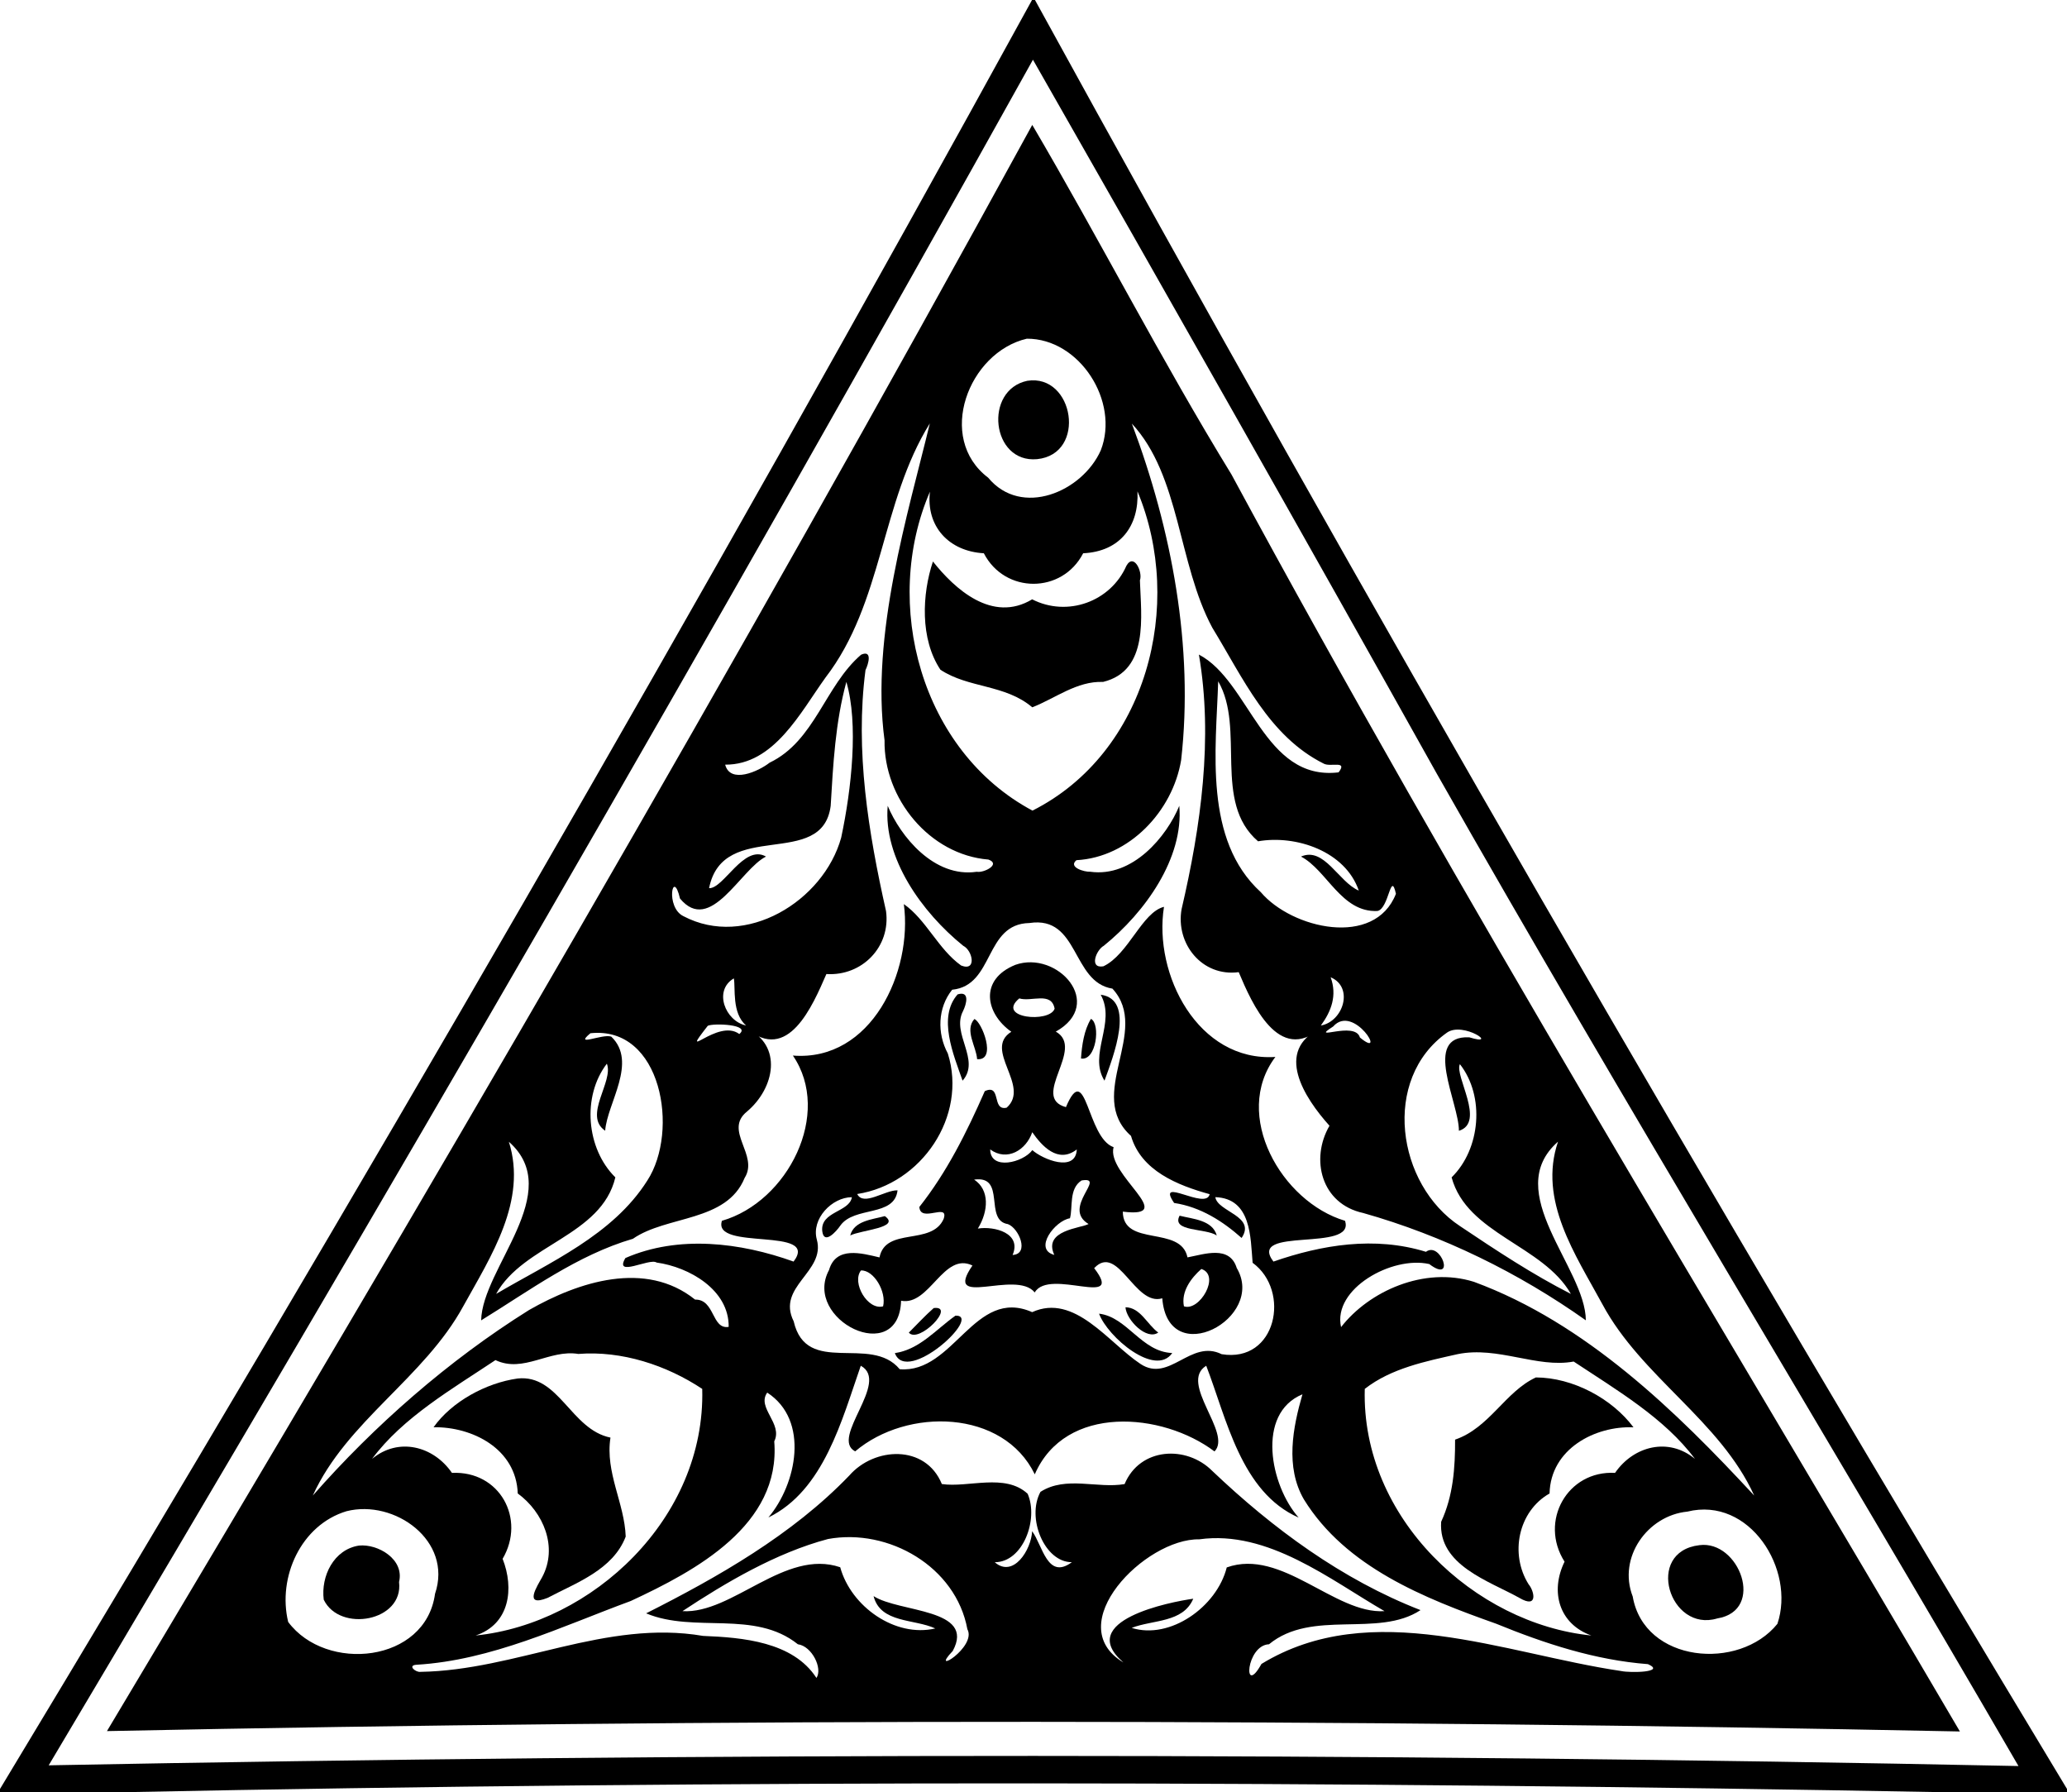
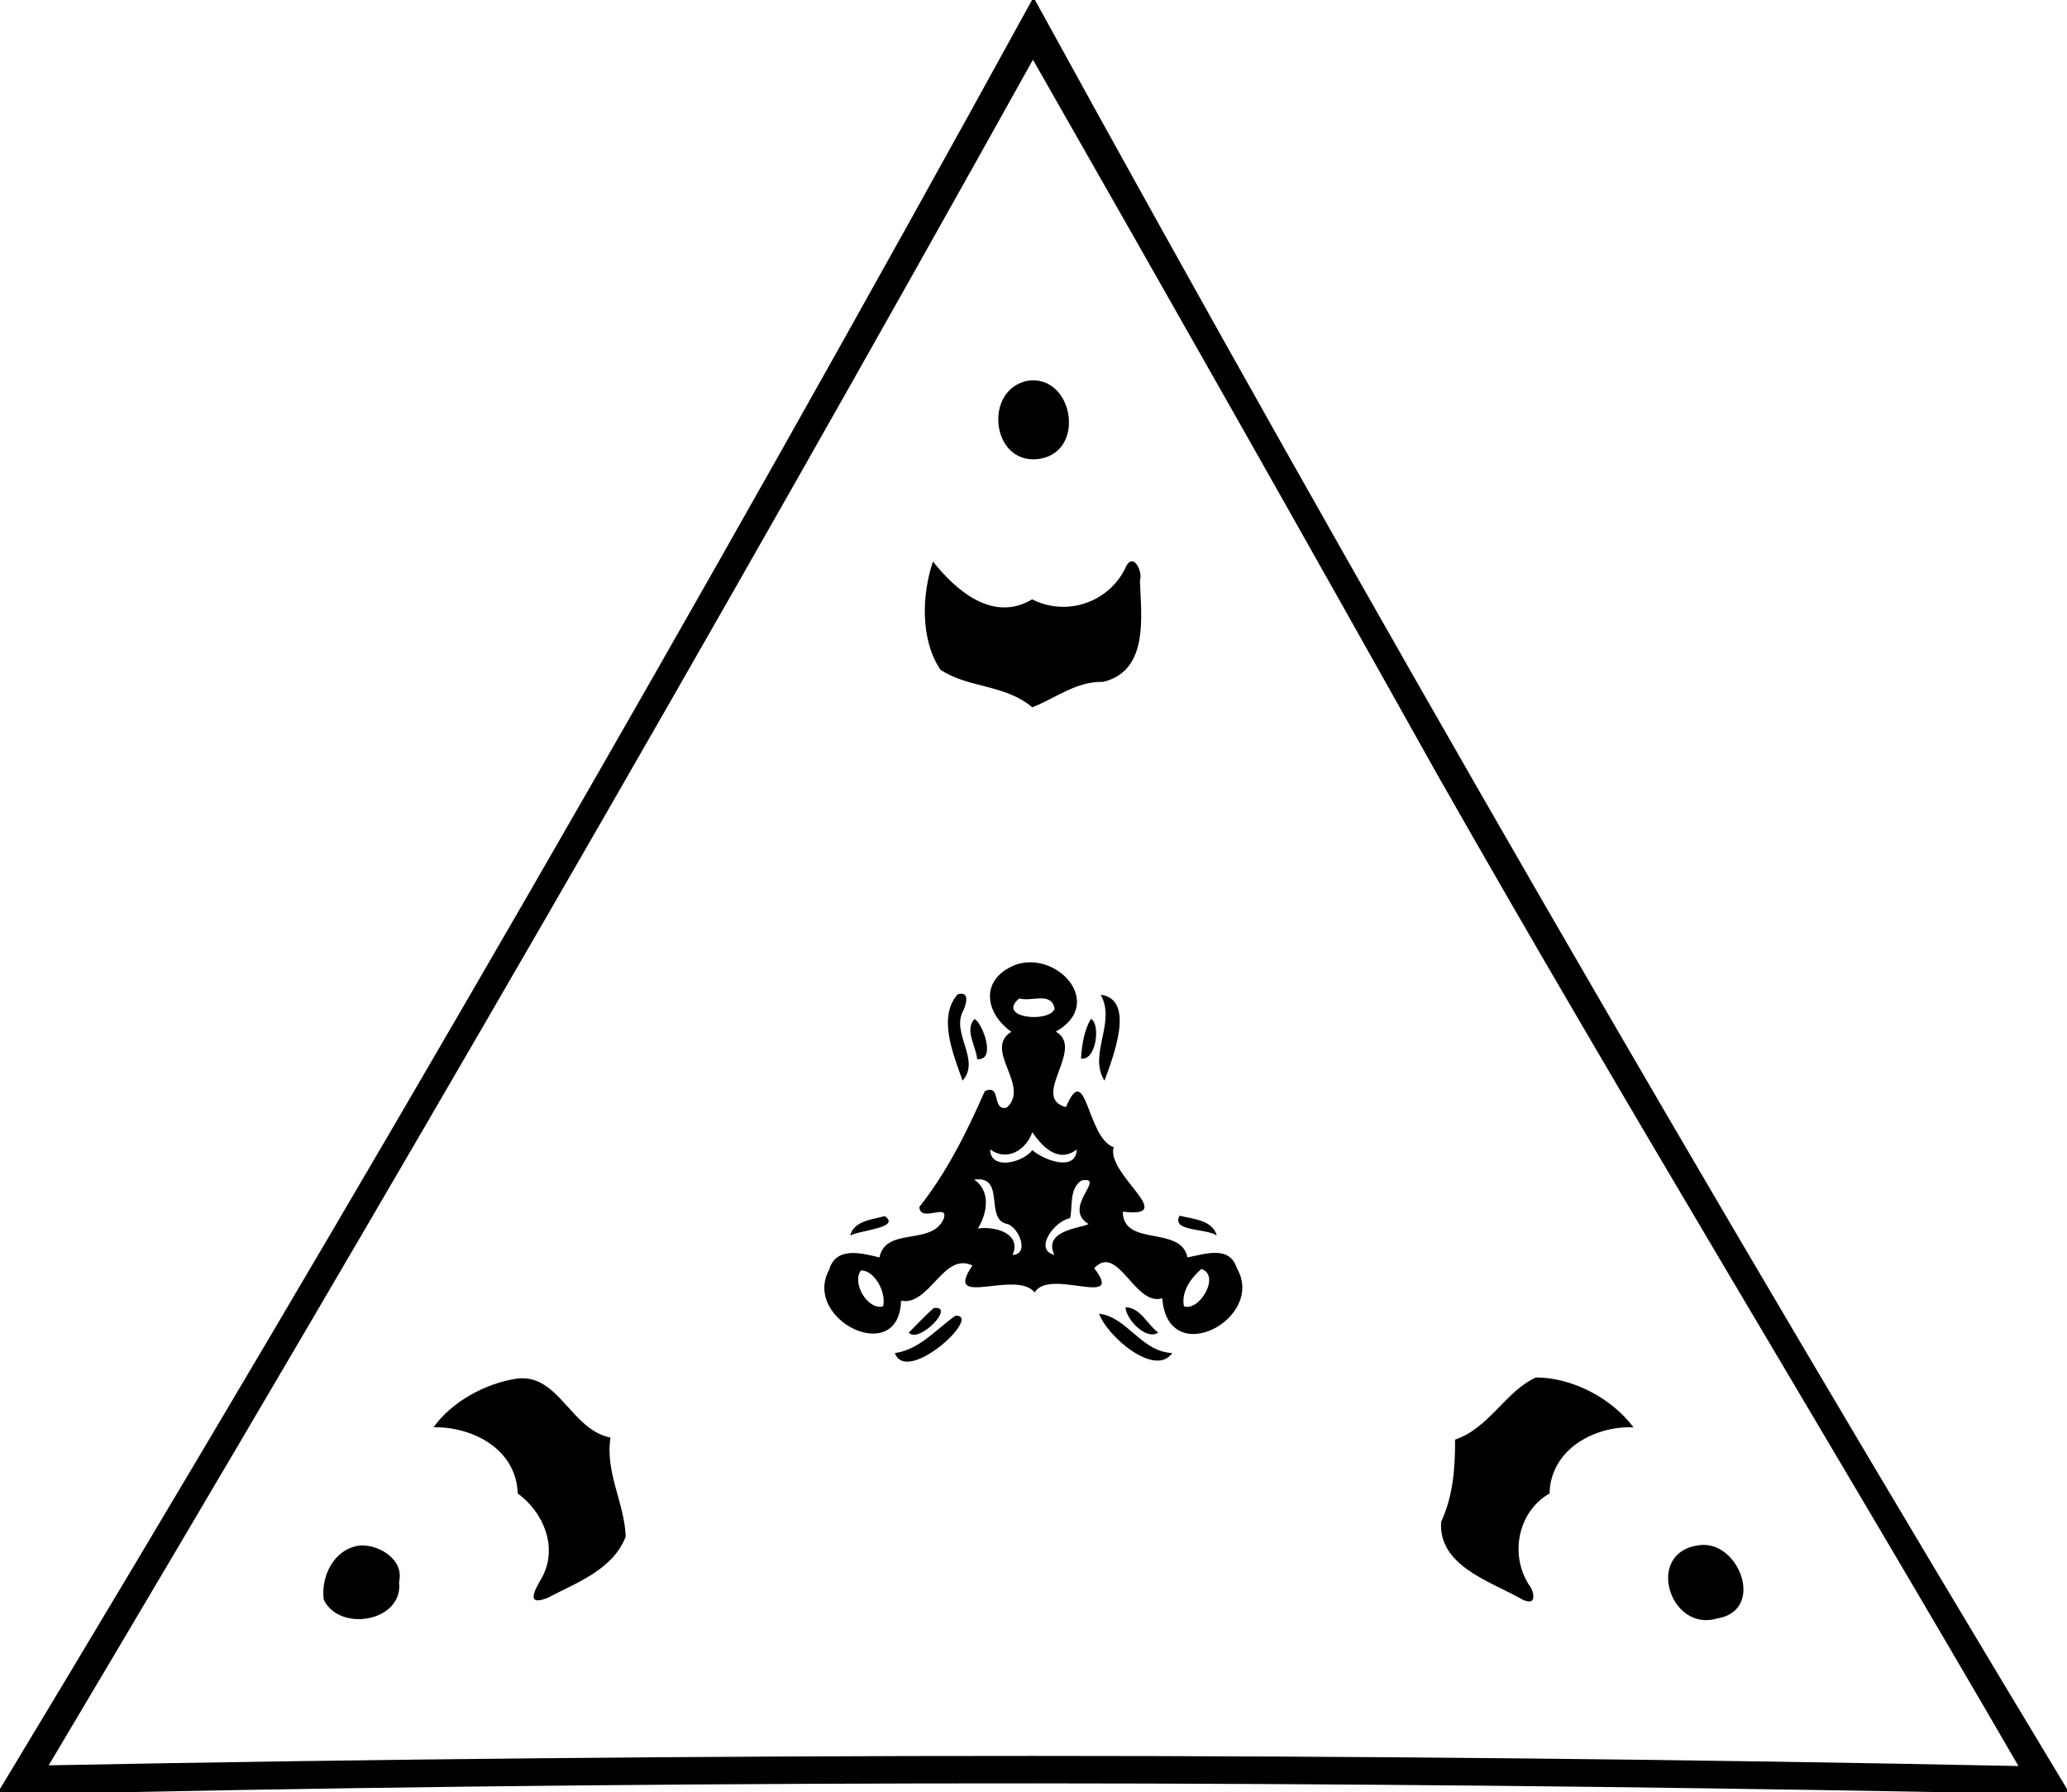
<svg xmlns="http://www.w3.org/2000/svg" width="601pt" height="521pt" viewBox="0 0 601 521" version="1.1">
  <path fill="#000000" opacity="1.00" d=" M 300.07 0.00 L 300.93 0.00 C 397.21 175.44 497.59 348.68 601.00 520.06 L 601.00 521.00 L 564.73 521.00 C 388.63 517.74 212.27 517.43 36.22 521.00 L 0.00 521.00 L 0.00 520.06 C 103.41 348.68 203.79 175.44 300.07 0.00 M 300.34 17.36 C 207.53 184.03 111.75 349.22 14.16 513.19 C 205.04 509.55 396.00 509.47 586.89 513.40 C 531.04 417.09 472.79 321.82 417.77 224.93 C 379.18 155.91 338.80 84.75 300.34 17.36 Z" />
-   <path fill="#000000" opacity="1.00" d=" M 300.14 36.31 C 319.53 69.30 337.70 104.74 358.06 137.93 C 425.00 261.82 498.66 381.99 569.86 503.35 C 390.26 499.70 210.68 499.57 31.10 503.24 C 123.25 349.11 213.90 193.93 300.14 36.31 M 298.56 98.46 C 281.58 102.43 272.10 127.33 287.31 138.86 C 297.01 150.56 314.69 142.97 320.06 130.92 C 325.61 116.70 313.88 98.40 298.56 98.46 M 270.36 123.08 C 256.11 145.96 256.78 175.23 240.01 196.99 C 232.71 207.13 225.03 222.40 210.85 222.29 C 212.33 227.93 220.47 224.30 223.78 221.71 C 236.94 215.40 239.88 199.33 250.38 190.32 C 253.75 188.84 252.49 193.09 251.65 194.80 C 248.59 218.25 252.48 241.98 257.62 264.85 C 259.03 275.22 250.65 283.82 240.28 283.16 C 236.23 292.46 229.09 309.29 216.97 298.89 C 227.69 303.84 225.30 316.30 217.19 323.14 C 210.31 328.69 220.73 335.74 216.51 342.43 C 211.25 355.32 193.89 353.28 184.03 360.12 C 167.82 364.86 153.86 375.26 139.90 383.84 C 140.20 368.60 164.53 346.54 147.96 331.92 C 153.37 349.07 142.73 365.23 134.71 379.71 C 123.35 400.56 100.75 413.17 90.95 434.77 C 108.78 414.47 130.38 395.49 153.83 380.83 C 168.18 372.62 187.68 366.24 202.10 377.80 C 207.91 377.68 206.88 386.56 211.87 385.73 C 212.00 374.97 200.40 368.34 190.91 367.03 C 188.88 365.62 178.43 371.53 181.84 365.72 C 197.27 358.99 215.25 361.18 230.74 366.75 C 238.57 356.44 207.02 363.77 209.91 354.89 C 229.09 349.37 242.06 323.69 230.54 306.86 C 253.40 308.67 265.42 282.39 262.80 262.83 C 269.31 267.36 272.81 275.96 279.46 280.68 C 284.09 282.51 282.80 276.28 280.07 274.95 C 268.00 265.20 256.79 249.42 258.11 234.26 C 261.79 243.09 271.57 255.27 284.00 253.43 C 286.08 253.83 291.13 251.21 287.39 249.88 C 270.28 248.49 256.91 232.11 257.19 215.22 C 253.10 184.62 263.99 149.41 270.36 123.08 M 329.10 123.15 C 340.70 154.02 347.15 188.04 343.43 220.95 C 340.97 235.81 328.33 249.24 312.99 250.06 C 310.50 252.08 315.20 253.52 317.00 253.42 C 329.36 255.15 339.27 243.11 342.89 234.26 C 344.20 249.42 333.00 265.20 320.93 274.95 C 318.74 276.13 316.55 281.66 320.83 280.91 C 328.14 277.43 332.04 265.21 338.44 263.62 C 335.31 283.23 348.34 308.73 370.83 307.26 C 358.14 324.10 372.61 349.40 391.07 354.89 C 394.27 364.17 362.43 356.40 370.26 366.75 C 384.34 361.87 399.69 359.31 414.61 363.91 C 418.91 360.69 423.36 373.36 415.57 367.47 C 404.77 365.01 387.41 374.68 389.93 385.80 C 398.05 375.35 414.11 368.10 428.57 372.64 C 461.05 384.60 487.36 410.27 510.05 434.77 C 500.14 412.93 477.23 400.27 465.89 379.11 C 458.11 364.76 447.19 348.96 453.01 331.89 C 436.32 346.51 461.00 368.48 461.10 383.83 C 441.61 370.02 419.50 359.16 396.37 352.63 C 384.16 350.00 380.92 336.97 386.56 327.26 C 379.25 319.14 370.35 305.40 384.03 298.89 C 371.82 309.43 364.05 291.85 360.17 282.61 C 349.50 284.04 341.77 274.30 343.56 264.29 C 349.17 240.22 352.77 214.60 348.59 190.29 C 363.42 198.00 367.40 227.15 389.21 224.53 C 391.95 220.93 386.90 223.06 384.92 222.01 C 368.88 214.01 361.38 197.00 352.49 182.48 C 342.47 163.82 343.18 138.32 329.10 123.15 M 270.39 142.93 C 256.35 175.47 267.72 218.31 300.20 235.65 C 333.49 218.87 344.48 175.74 330.73 142.84 C 331.21 152.87 325.75 160.33 314.94 160.84 C 308.84 172.67 292.16 172.67 286.06 160.84 C 275.90 160.27 269.21 153.03 270.39 142.93 M 246.09 198.23 C 242.89 209.94 242.24 222.19 241.53 234.26 C 239.13 253.02 210.23 237.80 206.17 258.20 C 210.41 258.38 216.28 245.32 222.72 249.01 C 215.33 252.67 206.54 271.86 197.71 261.20 C 195.62 252.14 193.38 263.80 198.72 266.34 C 216.78 275.86 239.44 262.00 244.58 243.52 C 247.61 229.31 249.65 210.35 246.09 198.23 M 354.20 198.06 C 353.57 217.89 349.93 244.16 366.60 259.37 C 375.60 269.99 399.72 275.61 405.88 259.83 C 404.33 252.88 403.89 264.17 400.51 264.83 C 390.00 265.33 385.85 252.97 378.28 249.01 C 385.02 246.05 389.21 256.42 395.08 258.90 C 391.17 247.49 376.89 242.64 365.79 244.57 C 352.49 233.15 362.19 211.83 354.20 198.06 M 299.32 268.33 C 286.15 268.56 289.17 286.50 276.85 287.72 C 272.63 292.97 272.43 300.39 275.59 306.26 C 281.33 324.52 267.93 344.24 249.24 347.11 C 251.08 350.78 257.32 345.92 260.97 346.04 C 260.08 353.88 248.37 350.55 244.32 356.31 C 243.18 357.99 239.58 362.02 239.08 357.91 C 238.46 352.14 247.03 352.39 247.69 348.03 C 241.90 348.05 235.83 354.33 237.50 360.36 C 240.09 369.78 225.69 373.96 230.77 384.11 C 234.49 400.27 253.14 387.82 261.60 398.04 C 277.33 399.36 283.36 374.05 300.11 381.45 C 312.44 375.86 322.26 390.32 331.61 396.51 C 340.01 402.08 346.20 389.21 355.20 393.67 C 371.16 396.31 375.39 375.25 364.21 367.10 C 363.58 359.72 363.86 348.39 353.37 348.02 C 353.98 352.28 365.31 353.51 361.01 359.88 C 355.56 355.05 349.15 350.89 341.39 349.71 C 335.93 341.69 350.69 351.98 351.72 347.16 C 342.43 344.59 331.80 340.37 328.85 330.22 C 315.47 318.23 334.77 299.71 323.45 287.40 C 311.52 285.52 313.85 266.12 299.32 268.33 M 213.37 284.42 C 207.38 287.93 210.85 296.84 216.94 298.12 C 212.71 294.51 213.91 287.18 213.37 284.42 M 386.90 284.10 C 388.81 289.36 387.13 293.92 384.05 298.13 C 390.62 296.94 393.68 286.97 386.90 284.10 M 205.79 298.21 C 197.06 309.39 208.68 295.90 214.96 300.60 C 218.44 297.79 207.41 297.39 205.79 298.21 M 387.63 298.41 C 380.41 303.04 394.00 296.62 395.41 301.61 C 403.52 308.32 393.65 291.60 387.63 298.41 M 171.67 300.37 C 166.74 304.48 175.10 300.46 177.73 301.35 C 185.49 308.79 176.51 320.76 175.96 328.71 C 169.47 324.32 178.51 314.40 176.45 309.22 C 169.17 318.71 170.46 333.94 178.92 342.27 C 174.85 359.33 152.23 361.74 144.25 376.15 C 159.80 366.98 178.17 359.08 188.21 343.20 C 197.57 328.81 192.41 298.15 171.67 300.37 M 420.75 300.17 C 401.61 313.70 406.10 344.36 424.54 356.46 C 434.93 363.43 445.69 370.54 456.75 376.15 C 448.61 361.92 426.56 358.79 422.07 342.27 C 430.50 334.03 431.80 318.70 424.48 309.36 C 422.81 312.65 432.04 326.33 424.19 328.73 C 424.25 320.60 413.44 300.97 427.19 301.55 C 436.18 304.34 425.50 296.87 420.75 300.17 M 168.15 393.60 C 159.74 392.21 152.21 399.26 144.06 395.39 C 131.49 403.78 117.16 412.03 108.18 424.11 C 115.80 417.77 125.99 420.31 131.41 428.18 C 145.32 427.51 152.95 441.56 146.14 453.16 C 149.54 461.78 148.23 472.15 138.30 475.45 C 172.18 472.02 205.19 441.40 204.18 403.76 C 193.79 396.87 180.81 392.60 168.15 393.60 M 423.87 393.65 C 414.53 395.75 404.51 397.75 396.82 403.76 C 395.76 441.34 428.86 472.07 462.70 475.45 C 453.35 472.13 450.63 462.73 454.91 453.99 C 447.42 442.23 455.76 427.41 469.59 428.18 C 475.01 420.31 485.20 417.77 492.82 424.11 C 483.99 412.23 469.95 404.03 457.56 395.81 C 446.93 397.80 435.56 391.28 423.87 393.65 M 250.28 397.03 C 244.77 412.78 239.56 433.27 223.42 441.14 C 231.61 431.44 235.48 412.91 223.08 404.84 C 219.92 409.23 227.71 413.83 225.12 419.01 C 227.07 443.34 202.32 456.62 183.40 465.42 C 163.09 472.90 142.97 482.66 121.04 483.96 C 118.42 484.16 120.88 486.21 122.23 486.02 C 150.12 485.59 176.17 470.73 204.43 475.57 C 215.82 476.03 230.53 477.21 237.39 487.79 C 239.26 485.05 236.10 478.55 231.99 478.00 C 219.34 467.88 201.93 474.89 187.87 469.01 C 208.61 458.54 230.34 446.22 246.93 428.96 C 254.18 420.63 269.10 419.81 273.85 431.42 C 281.51 432.56 292.22 428.17 298.80 434.25 C 302.04 441.69 297.44 454.17 289.23 454.15 C 294.61 458.83 299.84 450.60 300.10 445.13 C 303.14 449.21 304.53 459.43 311.65 454.14 C 303.69 454.18 298.40 441.23 302.53 433.69 C 309.93 428.95 319.13 432.82 326.99 431.43 C 331.46 420.73 344.98 420.10 352.44 427.57 C 370.07 444.35 390.21 459.20 413.03 468.07 C 400.71 476.21 381.49 467.70 368.98 478.00 C 362.27 478.26 361.32 493.59 366.78 483.72 C 398.78 464.20 437.33 480.74 471.31 485.77 C 474.11 486.38 484.50 486.15 479.16 483.78 C 463.82 482.61 449.15 477.80 434.98 472.01 C 414.10 464.61 391.30 455.58 379.13 435.90 C 373.65 426.49 375.91 414.97 378.70 405.33 C 365.14 410.94 369.38 431.93 377.59 441.17 C 360.81 433.79 356.64 412.35 350.72 397.03 C 342.65 402.02 358.36 416.61 353.13 421.94 C 337.92 410.50 309.73 408.16 300.87 428.60 C 291.72 409.70 263.78 409.11 248.65 421.92 C 241.20 418.06 258.94 401.75 250.28 397.03 M 100.75 439.32 C 87.51 443.31 80.65 458.51 83.79 471.51 C 94.81 486.31 123.75 483.42 126.49 463.33 C 131.72 447.89 114.69 435.78 100.75 439.32 M 490.60 439.44 C 479.05 440.57 470.31 452.76 474.73 464.12 C 478.06 483.38 505.66 485.85 516.80 472.06 C 522.11 456.29 508.72 434.96 490.60 439.44 M 240.76 447.40 C 225.60 451.42 210.85 460.17 198.44 468.37 C 212.93 469.25 228.26 450.13 244.30 455.61 C 247.43 467.02 260.28 476.14 271.94 473.40 C 265.82 470.58 256.00 471.91 254.00 464.00 C 261.44 468.82 283.77 467.52 277.02 479.95 C 269.93 487.40 284.13 478.84 281.27 473.61 C 277.94 455.45 258.37 444.18 240.76 447.40 M 348.72 447.49 C 332.91 447.21 308.29 472.35 326.65 483.29 C 312.45 471.12 340.35 465.67 346.95 464.76 C 343.98 471.80 335.20 470.83 329.05 473.24 C 340.17 476.74 353.80 467.16 356.69 455.66 C 372.68 449.96 388.09 469.30 402.56 468.37 C 386.84 459.30 368.70 444.72 348.72 447.49 Z" />
  <path fill="#000000" opacity="1.00" d=" M 298.69 110.70 C 312.29 108.58 316.09 132.03 301.53 133.48 C 288.22 134.69 285.96 113.38 298.69 110.70 Z" />
  <path fill="#000000" opacity="1.00" d=" M 271.26 163.23 C 277.55 171.17 288.49 181.22 300.11 174.23 C 310.34 179.46 322.92 174.93 327.52 164.46 C 329.69 160.64 332.32 166.31 331.44 168.71 C 331.78 179.13 334.15 194.97 320.73 198.24 C 313.10 197.94 306.81 203.04 300.14 205.62 C 292.28 198.92 281.59 200.10 273.44 194.70 C 267.46 185.74 268.10 172.67 271.26 163.23 Z" />
  <path fill="#000000" opacity="1.00" d=" M 295.21 280.49 C 307.38 276.16 321.51 291.76 306.98 299.90 C 315.69 304.77 299.42 319.03 309.93 321.85 C 315.89 307.74 315.96 330.79 323.79 333.49 C 321.57 341.41 342.99 354.29 326.47 352.23 C 326.53 362.62 343.36 356.12 345.27 365.53 C 350.20 364.61 357.51 361.92 359.59 368.61 C 368.25 383.23 339.58 398.56 337.94 377.42 C 329.94 379.90 325.10 361.28 318.14 368.66 C 327.35 380.62 305.07 368.45 300.86 375.72 C 295.35 368.93 273.95 380.69 282.75 367.89 C 274.31 363.81 270.28 379.75 262.00 378.13 C 261.38 397.54 233.25 383.69 241.05 369.20 C 243.07 362.20 250.50 364.31 255.72 365.54 C 257.51 356.56 270.89 362.24 274.37 354.35 C 276.03 349.46 267.61 355.66 267.31 350.87 C 275.29 340.78 281.04 329.26 286.34 317.20 C 291.28 314.96 288.24 323.05 292.70 322.01 C 299.76 315.73 285.75 305.14 294.05 299.94 C 286.53 294.63 284.64 284.78 295.21 280.49 M 296.37 290.24 C 289.46 296.00 305.22 297.46 306.64 293.23 C 305.72 288.14 299.84 291.33 296.37 290.24 M 300.14 329.14 C 298.35 334.36 292.83 337.73 287.91 334.15 C 287.95 340.37 297.51 337.96 300.16 334.35 C 303.22 337.07 312.77 340.94 313.09 334.15 C 307.58 338.43 302.84 333.01 300.14 329.14 M 283.24 342.92 C 287.76 345.89 287.45 352.06 284.32 357.15 C 289.21 356.38 297.14 358.52 294.42 364.83 C 299.41 364.55 296.27 357.04 293.06 355.86 C 285.97 354.76 292.69 341.60 283.24 342.92 M 314.47 343.17 C 310.72 345.57 311.99 351.05 311.10 354.16 C 306.75 354.84 300.37 363.18 306.55 364.81 C 303.17 357.60 314.35 357.05 316.51 355.83 C 308.56 351.07 321.99 341.90 314.47 343.17 M 250.33 369.33 C 247.57 372.92 252.30 380.99 256.77 379.76 C 257.80 375.47 254.04 369.15 250.33 369.33 M 349.30 368.90 C 346.28 371.55 343.38 375.50 344.24 379.75 C 348.76 381.35 355.00 370.73 349.30 368.90 Z" />
  <path fill="#000000" opacity="1.00" d=" M 278.43 289.08 C 282.08 287.95 281.00 291.93 280.01 293.93 C 276.54 300.50 285.21 308.10 279.88 314.16 C 277.24 306.62 272.58 295.70 278.43 289.08 Z" />
  <path fill="#000000" opacity="1.00" d=" M 320.04 289.17 C 330.25 290.54 323.67 307.21 321.14 314.16 C 316.33 306.51 324.60 297.36 320.04 289.17 Z" />
  <path fill="#000000" opacity="1.00" d=" M 283.30 296.24 C 285.46 296.94 289.95 308.45 284.10 307.90 C 283.87 304.21 280.39 299.57 283.30 296.24 Z" />
  <path fill="#000000" opacity="1.00" d=" M 317.21 296.19 C 320.05 297.65 318.76 308.53 314.31 307.71 C 314.57 303.84 315.20 299.44 317.21 296.19 Z" />
  <path fill="#000000" opacity="1.00" d=" M 257.27 353.53 C 262.04 356.93 250.31 357.56 247.21 359.16 C 248.34 354.84 253.67 354.53 257.27 353.53 Z" />
  <path fill="#000000" opacity="1.00" d=" M 342.98 353.41 C 346.80 354.39 352.51 354.63 353.79 359.16 C 350.57 356.99 340.49 358.12 342.98 353.41 Z" />
  <path fill="#000000" opacity="1.00" d=" M 271.49 380.26 C 278.11 379.44 267.10 390.77 264.25 387.40 C 266.65 385.01 268.94 382.49 271.49 380.26 Z" />
  <path fill="#000000" opacity="1.00" d=" M 327.24 380.03 C 331.58 380.08 333.56 385.05 336.77 387.38 C 333.45 389.75 327.52 383.81 327.24 380.03 Z" />
  <path fill="#000000" opacity="1.00" d=" M 277.81 382.47 C 285.94 382.22 263.68 402.82 260.19 393.36 C 267.44 392.28 272.11 386.50 277.81 382.47 Z" />
  <path fill="#000000" opacity="1.00" d=" M 319.56 381.89 C 327.76 382.86 331.87 393.01 340.84 393.33 C 335.92 400.44 322.05 388.68 319.56 381.89 Z" />
  <path fill="#000000" opacity="1.00" d=" M 150.51 400.74 C 162.53 399.46 165.95 415.57 177.50 417.92 C 175.92 428.07 181.59 436.96 181.93 446.70 C 178.22 456.35 167.62 460.08 159.22 464.51 C 152.02 467.39 156.30 460.93 157.62 458.52 C 162.33 449.76 157.98 439.59 150.54 434.16 C 150.09 421.13 137.27 414.72 126.06 414.91 C 131.34 407.46 141.33 402.02 150.51 400.74 Z" />
  <path fill="#000000" opacity="1.00" d=" M 446.57 400.43 C 457.32 400.46 468.72 406.58 474.95 414.93 C 463.77 414.47 450.85 421.21 450.55 434.16 C 441.36 439.39 438.95 451.83 444.46 460.57 C 446.10 462.49 447.33 467.79 441.78 464.52 C 433.00 459.61 418.14 455.03 419.03 442.39 C 422.53 434.85 423.11 426.71 423.08 418.51 C 433.09 415.08 437.63 404.58 446.57 400.43 Z" />
  <path fill="#000000" opacity="1.00" d=" M 104.37 449.31 C 109.85 448.75 117.64 453.26 116.03 459.89 C 117.41 471.35 98.78 474.68 94.13 465.04 C 93.26 458.20 97.05 450.44 104.37 449.31 Z" />
  <path fill="#000000" opacity="1.00" d=" M 494.12 449.19 C 505.67 447.65 513.43 468.18 499.31 470.49 C 485.41 474.67 478.10 451.09 494.12 449.19 Z" />
</svg>